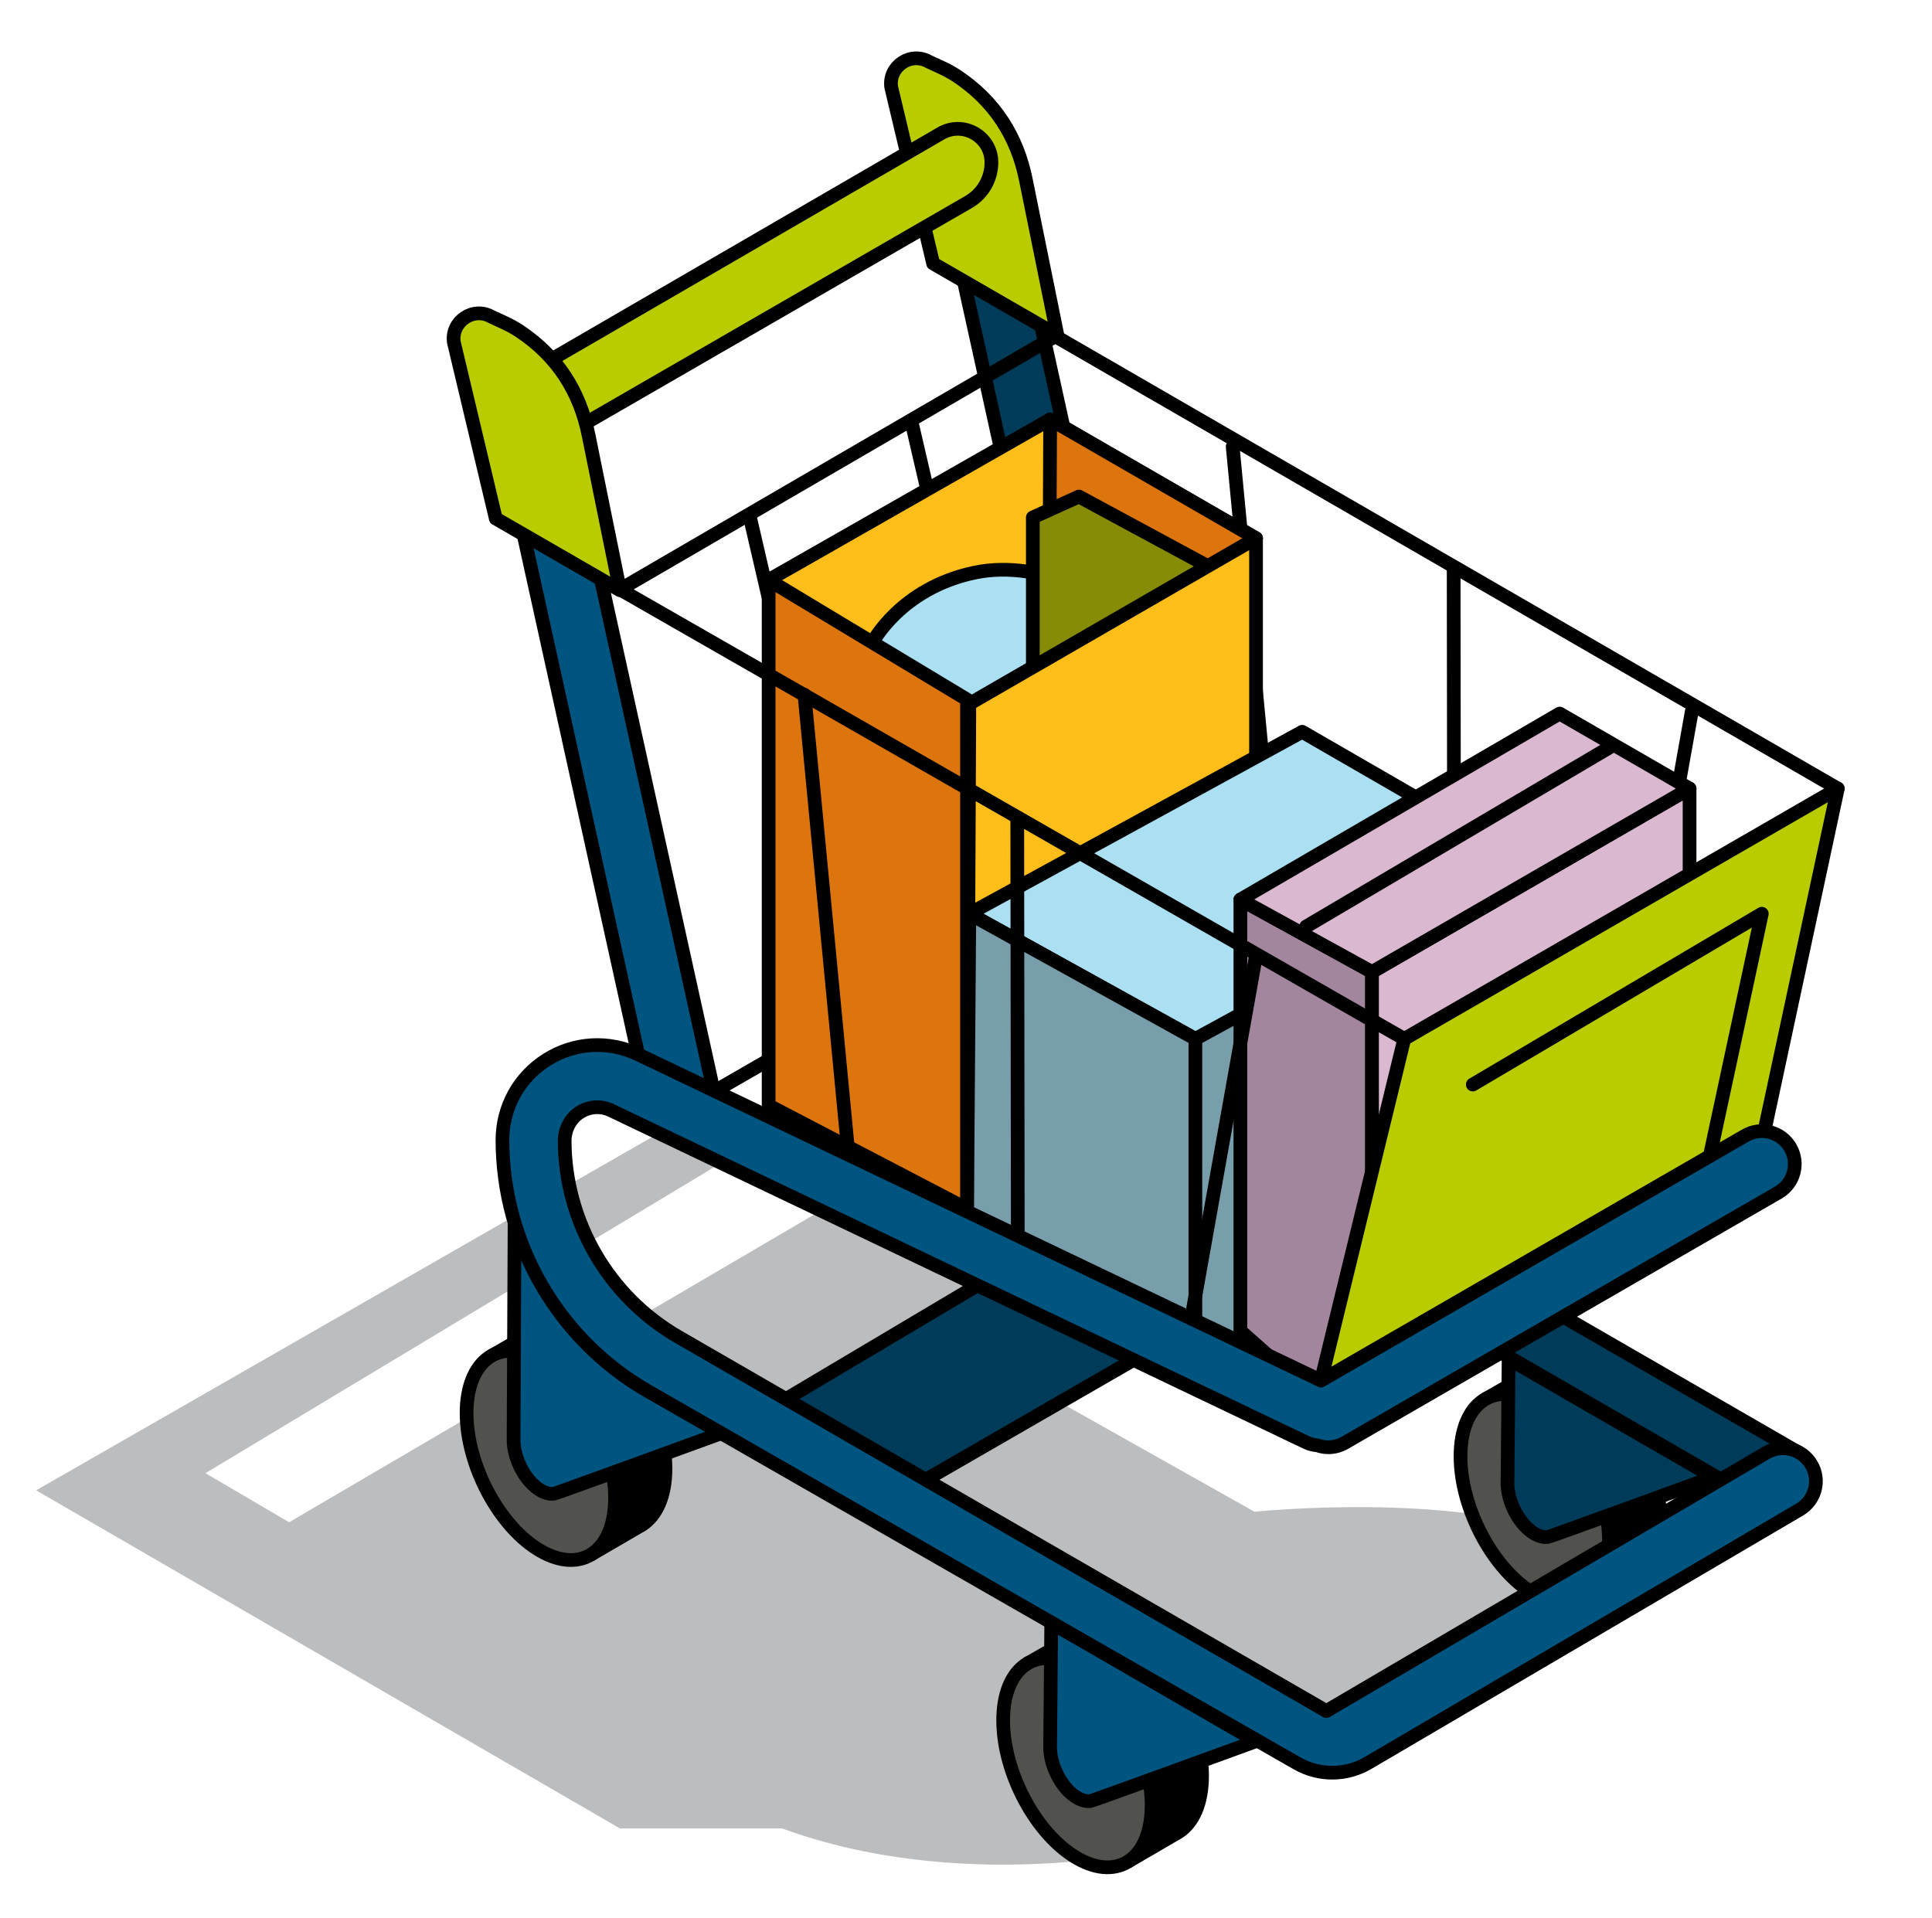
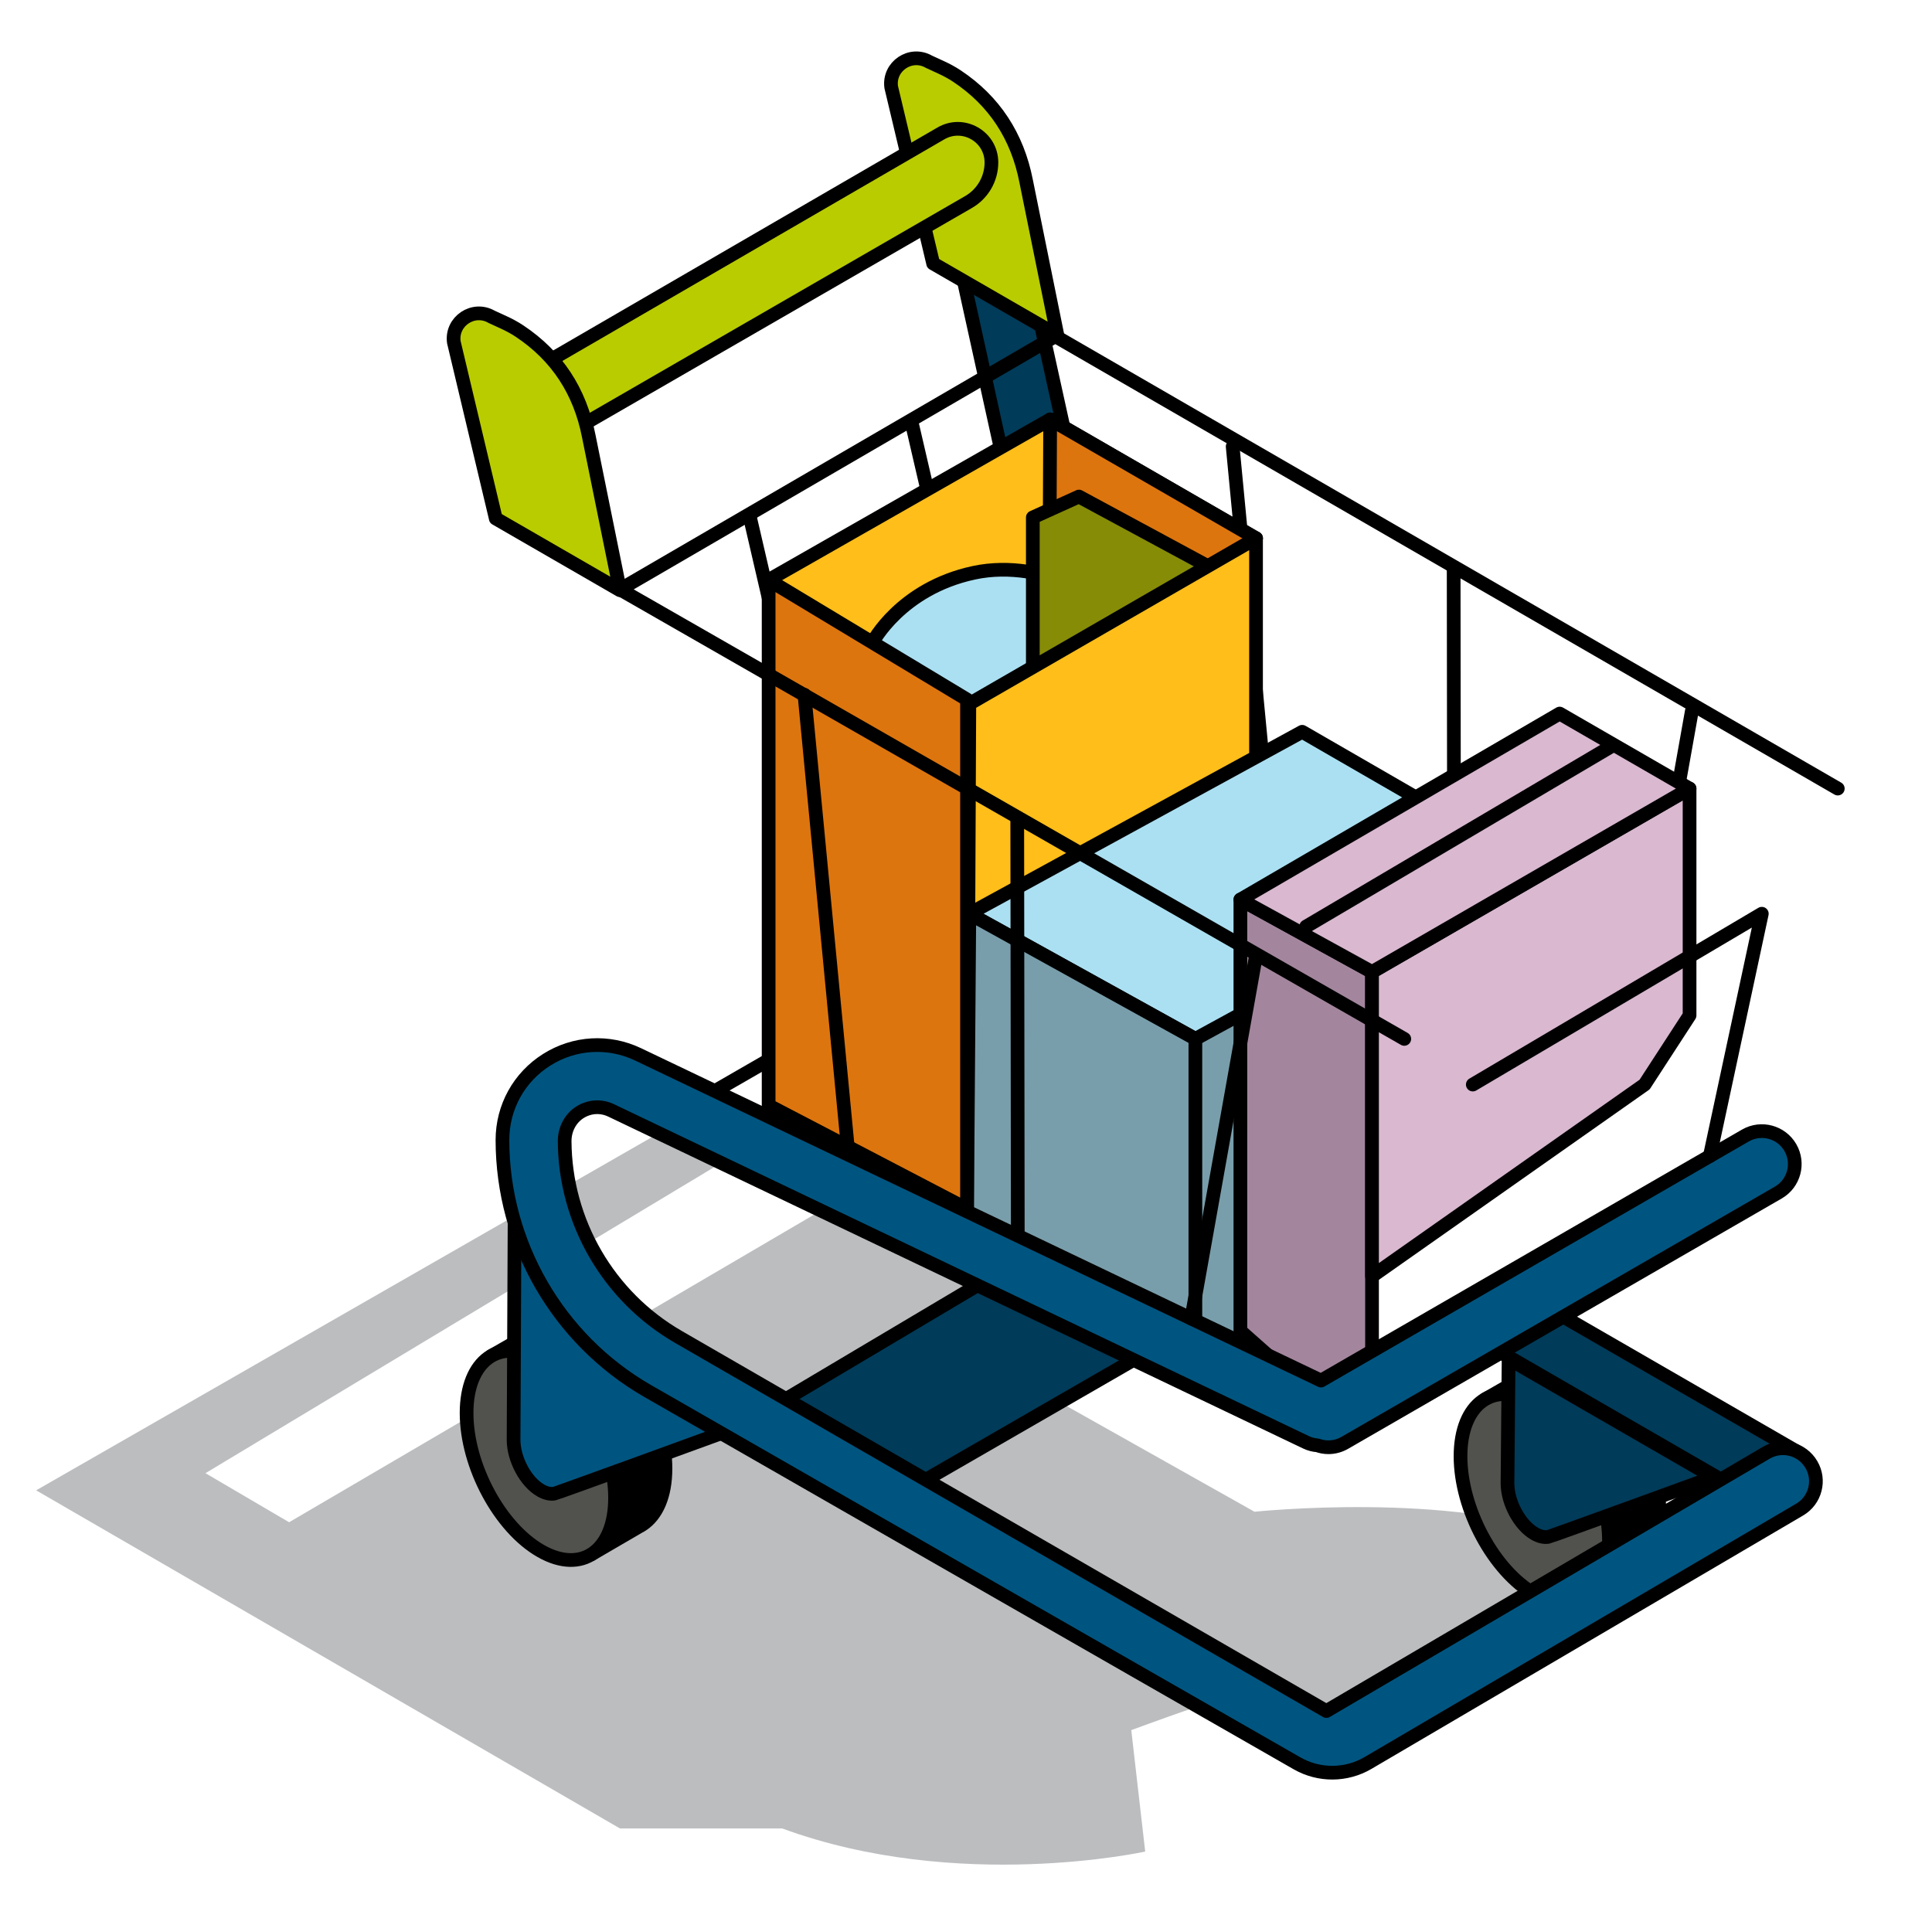
<svg xmlns="http://www.w3.org/2000/svg" width="141" height="140" viewBox="0 0 141 140" fill="none">
  <g clip-path="url(#clip0_21240_2292)">
    <path d="M83.584 135.134C83.584 135.134 69.911 138.158 57.093 133.451H45.249L2.638 108.772L50.628 81.245L55.119 83.381L14.995 107.52L21.099 111.101L61.906 87.189L93.154 96.449L74.674 99.605L74.148 100.542L91.555 110.334C91.555 110.334 105.956 108.825 114.557 112.182C116.092 116.852 113.328 118.448 113.328 118.448L100.532 125.51C100.532 125.51 94.999 125.838 94.506 125.838C94.014 125.838 89.394 124.085 88.635 124.194C87.876 124.303 82.562 126.274 82.562 126.274L83.578 135.131L83.584 135.134Z" fill="#BBBDBF" />
    <path d="M43.152 113.448L41.113 109.385C39.596 107.724 38.422 105.4 37.955 103.088L35.88 98.952L39.243 97.023C39.444 96.866 39.663 96.74 39.898 96.648C40.802 96.289 41.931 96.412 43.149 97.11C46.142 98.818 48.567 103.328 48.567 107.181C48.567 109.166 47.923 110.586 46.89 111.266C46.797 111.328 46.705 111.384 46.607 111.432L43.149 113.448H43.152Z" fill="black" stroke="black" stroke-linecap="round" stroke-linejoin="round" />
    <path d="M34.052 103.13C34.052 106.983 36.476 111.493 39.47 113.201C42.463 114.909 44.888 113.173 44.888 109.318C44.888 105.465 42.463 100.954 39.47 99.246C36.476 97.538 34.052 99.274 34.052 103.13Z" fill="#51514D" stroke="black" stroke-linecap="round" stroke-linejoin="round" />
    <path d="M52.509 104.65L37.563 87.189C37.563 87.189 37.482 104.838 37.482 105.087C37.482 106.501 38.372 108.159 39.472 108.786C39.828 108.987 40.158 109.057 40.447 109.013C40.629 108.985 52.509 104.65 52.509 104.65Z" fill="#005580" stroke="black" stroke-linecap="round" stroke-linejoin="round" />
    <path d="M54.758 37.867L63.18 74.197" stroke="black" stroke-linecap="round" stroke-linejoin="round" />
    <path d="M66.529 30.811L74.954 67.141" stroke="black" stroke-linecap="round" stroke-linejoin="round" />
    <path d="M52.092 79.677L71.241 68.634" stroke="black" stroke-linecap="round" stroke-linejoin="round" />
    <path d="M82.444 66.688C81.341 66.688 80.347 65.923 80.1 64.8L68.783 13.434C68.497 12.138 69.318 10.856 70.611 10.57C71.905 10.284 73.19 11.102 73.476 12.399L84.793 63.764C85.079 65.061 84.258 66.343 82.965 66.629C82.791 66.668 82.618 66.685 82.447 66.685L82.444 66.688Z" fill="#003B59" stroke="black" stroke-linecap="round" stroke-linejoin="round" />
    <path d="M68.1 19.228L77.169 24.464L74.884 13.194C74.246 9.946 72.574 7.37 69.836 5.55C69.469 5.306 69.082 5.099 68.685 4.917L67.797 4.508C66.467 3.741 64.832 4.836 65.042 6.359L68.102 19.225L68.1 19.228Z" fill="#B9CC00" stroke="black" stroke-linecap="round" stroke-linejoin="round" />
    <path d="M40.55 32.144L70.69 14.742C71.72 14.146 72.356 13.048 72.356 11.858C72.356 9.968 70.306 8.789 68.671 9.736L40.55 26.054V32.144Z" fill="#B9CC00" stroke="black" stroke-linecap="round" stroke-linejoin="round" />
    <path d="M118.746 78.42L123.47 51.912" stroke="black" stroke-linecap="round" stroke-linejoin="round" />
    <path d="M93.157 66.007L89.962 32.589" stroke="black" stroke-linecap="round" stroke-linejoin="round" />
    <path d="M106.126 71.7L106.09 41.493" stroke="black" stroke-linecap="round" stroke-linejoin="round" />
    <path d="M56.096 42.33L76.642 30.61L91.67 39.287C91.67 39.287 85.781 48.866 85.6 49.109C85.418 49.353 80.361 55.376 74.282 54.95C68.203 54.524 59.383 47.124 58.958 46.9C58.532 46.676 56.099 42.333 56.099 42.333L56.096 42.33Z" fill="#FFBE19" stroke="black" stroke-linecap="round" stroke-linejoin="round" />
    <path d="M76.642 30.61L91.667 39.287L81.582 54.51L76.533 54.886L76.642 30.61Z" fill="#DD750E" stroke="black" stroke-linecap="round" stroke-linejoin="round" />
    <path d="M63.676 46.897C63.676 46.897 65.706 42.963 71.059 41.807C76.413 40.65 81.582 44.352 81.582 44.352L80.243 50.993C80.243 50.993 77.415 51.282 75.847 52.08C74.282 52.878 71.152 52.973 70.709 52.987C70.267 53.001 67.165 51.724 67.165 51.724L63.676 46.9V46.897Z" fill="#ABE0F2" stroke="black" stroke-linecap="round" stroke-linejoin="round" />
    <path d="M75.377 51.464V37.764L78.742 36.24L88.638 41.583C88.638 41.583 85.636 48.157 85.616 48.418C85.597 48.678 75.377 51.461 75.377 51.461V51.464Z" fill="#868C06" stroke="black" stroke-linecap="round" stroke-linejoin="round" />
    <path d="M70.743 51.369L91.667 39.287V76.003L70.575 88.231L70.743 51.369Z" fill="#FFBE19" stroke="black" stroke-linecap="round" stroke-linejoin="round" />
    <path d="M87.731 99.604L85.72 99.176L84.051 72.778L93.386 71.674C93.386 71.674 96.794 80.791 95.638 82.986C94.481 85.179 91.32 100.87 91.32 100.87L87.733 99.604H87.731Z" fill="#799EAB" stroke="black" stroke-linecap="round" stroke-linejoin="round" />
    <path d="M95.036 53.41L70.743 66.688L87.24 75.824L111.194 62.739L95.036 53.41Z" fill="#ABE0F2" stroke="black" stroke-linecap="round" stroke-linejoin="round" />
    <path d="M90.525 97.135V65.654L100.132 70.938V98.658L96.942 102.825L90.525 97.135Z" fill="#A3869E" stroke="black" stroke-linecap="round" stroke-linejoin="round" />
    <path d="M123.307 74.108V57.554L100.132 70.938V93.148L120.026 79.156L123.307 74.108Z" fill="#D9B8D0" stroke="black" stroke-linecap="round" stroke-linejoin="round" />
    <path d="M70.743 66.688L87.24 75.821V98.135C87.24 98.135 71.311 89.95 70.578 89.874C69.844 89.799 70.578 88.228 70.578 88.228L70.743 66.685V66.688Z" fill="#799EAB" stroke="black" stroke-linecap="round" stroke-linejoin="round" />
    <path d="M56.096 80.679V42.331L70.575 51.055V88.231L56.096 80.679Z" fill="#DD750E" stroke="black" stroke-linecap="round" stroke-linejoin="round" />
-     <path d="M49.743 82.597C48.64 82.597 47.646 81.833 47.399 80.71L36.082 29.344C35.796 28.048 36.617 26.765 37.91 26.48C39.204 26.194 40.489 27.012 40.775 28.308L52.092 79.674C52.378 80.97 51.557 82.253 50.264 82.538C50.09 82.578 49.916 82.594 49.746 82.594L49.743 82.597Z" fill="#005580" stroke="black" stroke-linecap="round" stroke-linejoin="round" />
    <path d="M56.886 102.393L74.568 91.885L84.597 98.174L64.348 109.855L56.886 102.393Z" fill="#003B59" stroke="black" stroke-linecap="round" stroke-linejoin="round" />
-     <path d="M96.408 100.761L102.486 75.824L134.124 57.554L128.58 83.434L96.408 100.761Z" fill="#B9CC00" stroke="black" stroke-linecap="round" stroke-linejoin="round" />
    <path d="M115.691 116.603L113.653 112.54C112.135 110.88 110.962 108.556 110.494 106.243L108.42 102.108L111.782 100.178C111.984 100.022 112.202 99.896 112.438 99.803C113.342 99.445 114.47 99.568 115.688 100.265C118.682 101.973 121.106 106.484 121.106 110.337C121.106 112.322 120.462 113.742 119.429 114.422C119.337 114.484 119.244 114.54 119.146 114.587L115.688 116.603H115.691Z" fill="black" stroke="black" stroke-linecap="round" stroke-linejoin="round" />
    <path d="M106.591 106.285C106.591 110.138 109.016 114.649 112.009 116.357C115.002 118.065 117.427 116.329 117.427 112.473C117.427 108.621 115.002 104.11 112.009 102.402C109.016 100.694 106.591 102.43 106.591 106.285Z" fill="#51514D" stroke="black" stroke-linecap="round" stroke-linejoin="round" />
    <path d="M125.046 107.805L110.1 99.176C110.1 99.176 110.018 107.996 110.018 108.245C110.018 109.659 110.909 111.317 112.009 111.944C112.365 112.145 112.695 112.215 112.984 112.171C113.166 112.143 125.046 107.808 125.046 107.808V107.805Z" fill="#003B59" stroke="black" stroke-linecap="round" stroke-linejoin="round" />
    <path d="M131.074 105.902L111.584 94.648L106.448 96.925L128.804 109.833C129.162 110.04 129.551 110.138 129.938 110.138C130.722 110.138 131.483 109.732 131.906 109.004C132.533 107.918 132.161 106.532 131.074 105.904V105.902Z" fill="#003B59" stroke="black" stroke-linecap="round" stroke-linejoin="round" />
-     <path d="M82.312 135.876L80.274 131.813C78.756 130.153 77.583 127.829 77.116 125.516L75.041 121.38L78.404 119.451C78.605 119.294 78.824 119.168 79.059 119.076C79.963 118.717 81.092 118.841 82.31 119.538C85.303 121.246 87.728 125.757 87.728 129.609C87.728 131.595 87.084 133.014 86.05 133.695C85.958 133.756 85.866 133.812 85.768 133.86L82.31 135.876H82.312Z" fill="black" stroke="black" stroke-linecap="round" stroke-linejoin="round" />
-     <path d="M73.212 125.558C73.212 129.41 75.637 133.921 78.63 135.629C81.624 137.337 84.048 135.601 84.048 131.746C84.048 127.893 81.624 123.382 78.63 121.674C75.637 119.966 73.212 121.702 73.212 125.558Z" fill="#51514D" stroke="black" stroke-linecap="round" stroke-linejoin="round" />
-     <path d="M91.667 127.078L76.721 118.448C76.721 118.448 76.64 127.268 76.64 127.517C76.64 128.931 77.53 130.589 78.63 131.216C78.986 131.418 79.316 131.488 79.605 131.443C79.787 131.415 91.667 127.081 91.667 127.081V127.078Z" fill="#005580" stroke="black" stroke-linecap="round" stroke-linejoin="round" />
    <path d="M132.194 106.887C131.522 105.742 130.05 105.358 128.907 106.03L96.8 124.88L49.505 97.571C44.414 94.631 41.242 89.169 41.209 83.294C41.203 82.426 41.631 81.592 42.379 81.147C43.073 80.735 43.885 80.699 44.616 81.049L95.327 105.271C95.593 105.397 95.87 105.467 96.147 105.487C96.402 105.577 96.671 105.627 96.945 105.627C97.354 105.627 97.766 105.523 98.144 105.305L129.784 87.038C130.932 86.374 131.326 84.904 130.663 83.756C129.999 82.608 128.529 82.213 127.381 82.877L96.408 100.761L46.573 76.955C44.417 75.925 41.92 76.07 39.898 77.347C37.877 78.621 36.67 80.811 36.67 83.202C36.67 90.728 40.718 97.742 47.237 101.505C47.237 101.505 84.034 122.62 94.666 128.699C96.273 129.617 98.247 129.606 99.843 128.668L131.34 110.177C132.486 109.505 132.869 108.032 132.197 106.89L132.194 106.887Z" fill="#005580" stroke="black" stroke-linecap="round" stroke-linejoin="round" />
    <path d="M86.944 96.239L91.667 69.734" stroke="black" stroke-linecap="round" stroke-linejoin="round" />
    <path d="M74.279 89.877L74.24 59.671" stroke="black" stroke-linecap="round" stroke-linejoin="round" />
    <path d="M61.909 84.123L58.711 50.705" stroke="black" stroke-linecap="round" stroke-linejoin="round" />
    <path d="M123.307 57.554L100.132 70.938L90.525 65.654L113.826 52.08L123.307 57.554Z" fill="#D9B8D0" stroke="black" stroke-linecap="round" stroke-linejoin="round" />
    <path d="M95.327 67.62L117.534 54.51" stroke="black" stroke-linecap="round" stroke-linejoin="round" />
    <path d="M36.18 37.842L45.249 43.078L42.964 31.808C42.326 28.56 40.654 25.984 37.916 24.164C37.549 23.92 37.162 23.713 36.765 23.531L35.877 23.122C34.547 22.355 32.912 23.45 33.122 24.973L36.182 37.839L36.18 37.842Z" fill="#B9CC00" stroke="black" stroke-linecap="round" stroke-linejoin="round" />
    <path d="M102.486 75.824L45.249 43.019L77.015 24.539L134.124 57.554" stroke="black" stroke-linecap="round" stroke-linejoin="round" />
    <path d="M107.487 79.156L128.58 66.688L124.788 84.372" stroke="black" stroke-linecap="round" stroke-linejoin="round" />
  </g>
  <defs>
    <clipPath id="clip0_21240_2292">
      <rect width="140" height="140" fill="white" transform="translate(0.25)" />
    </clipPath>
  </defs>
</svg>